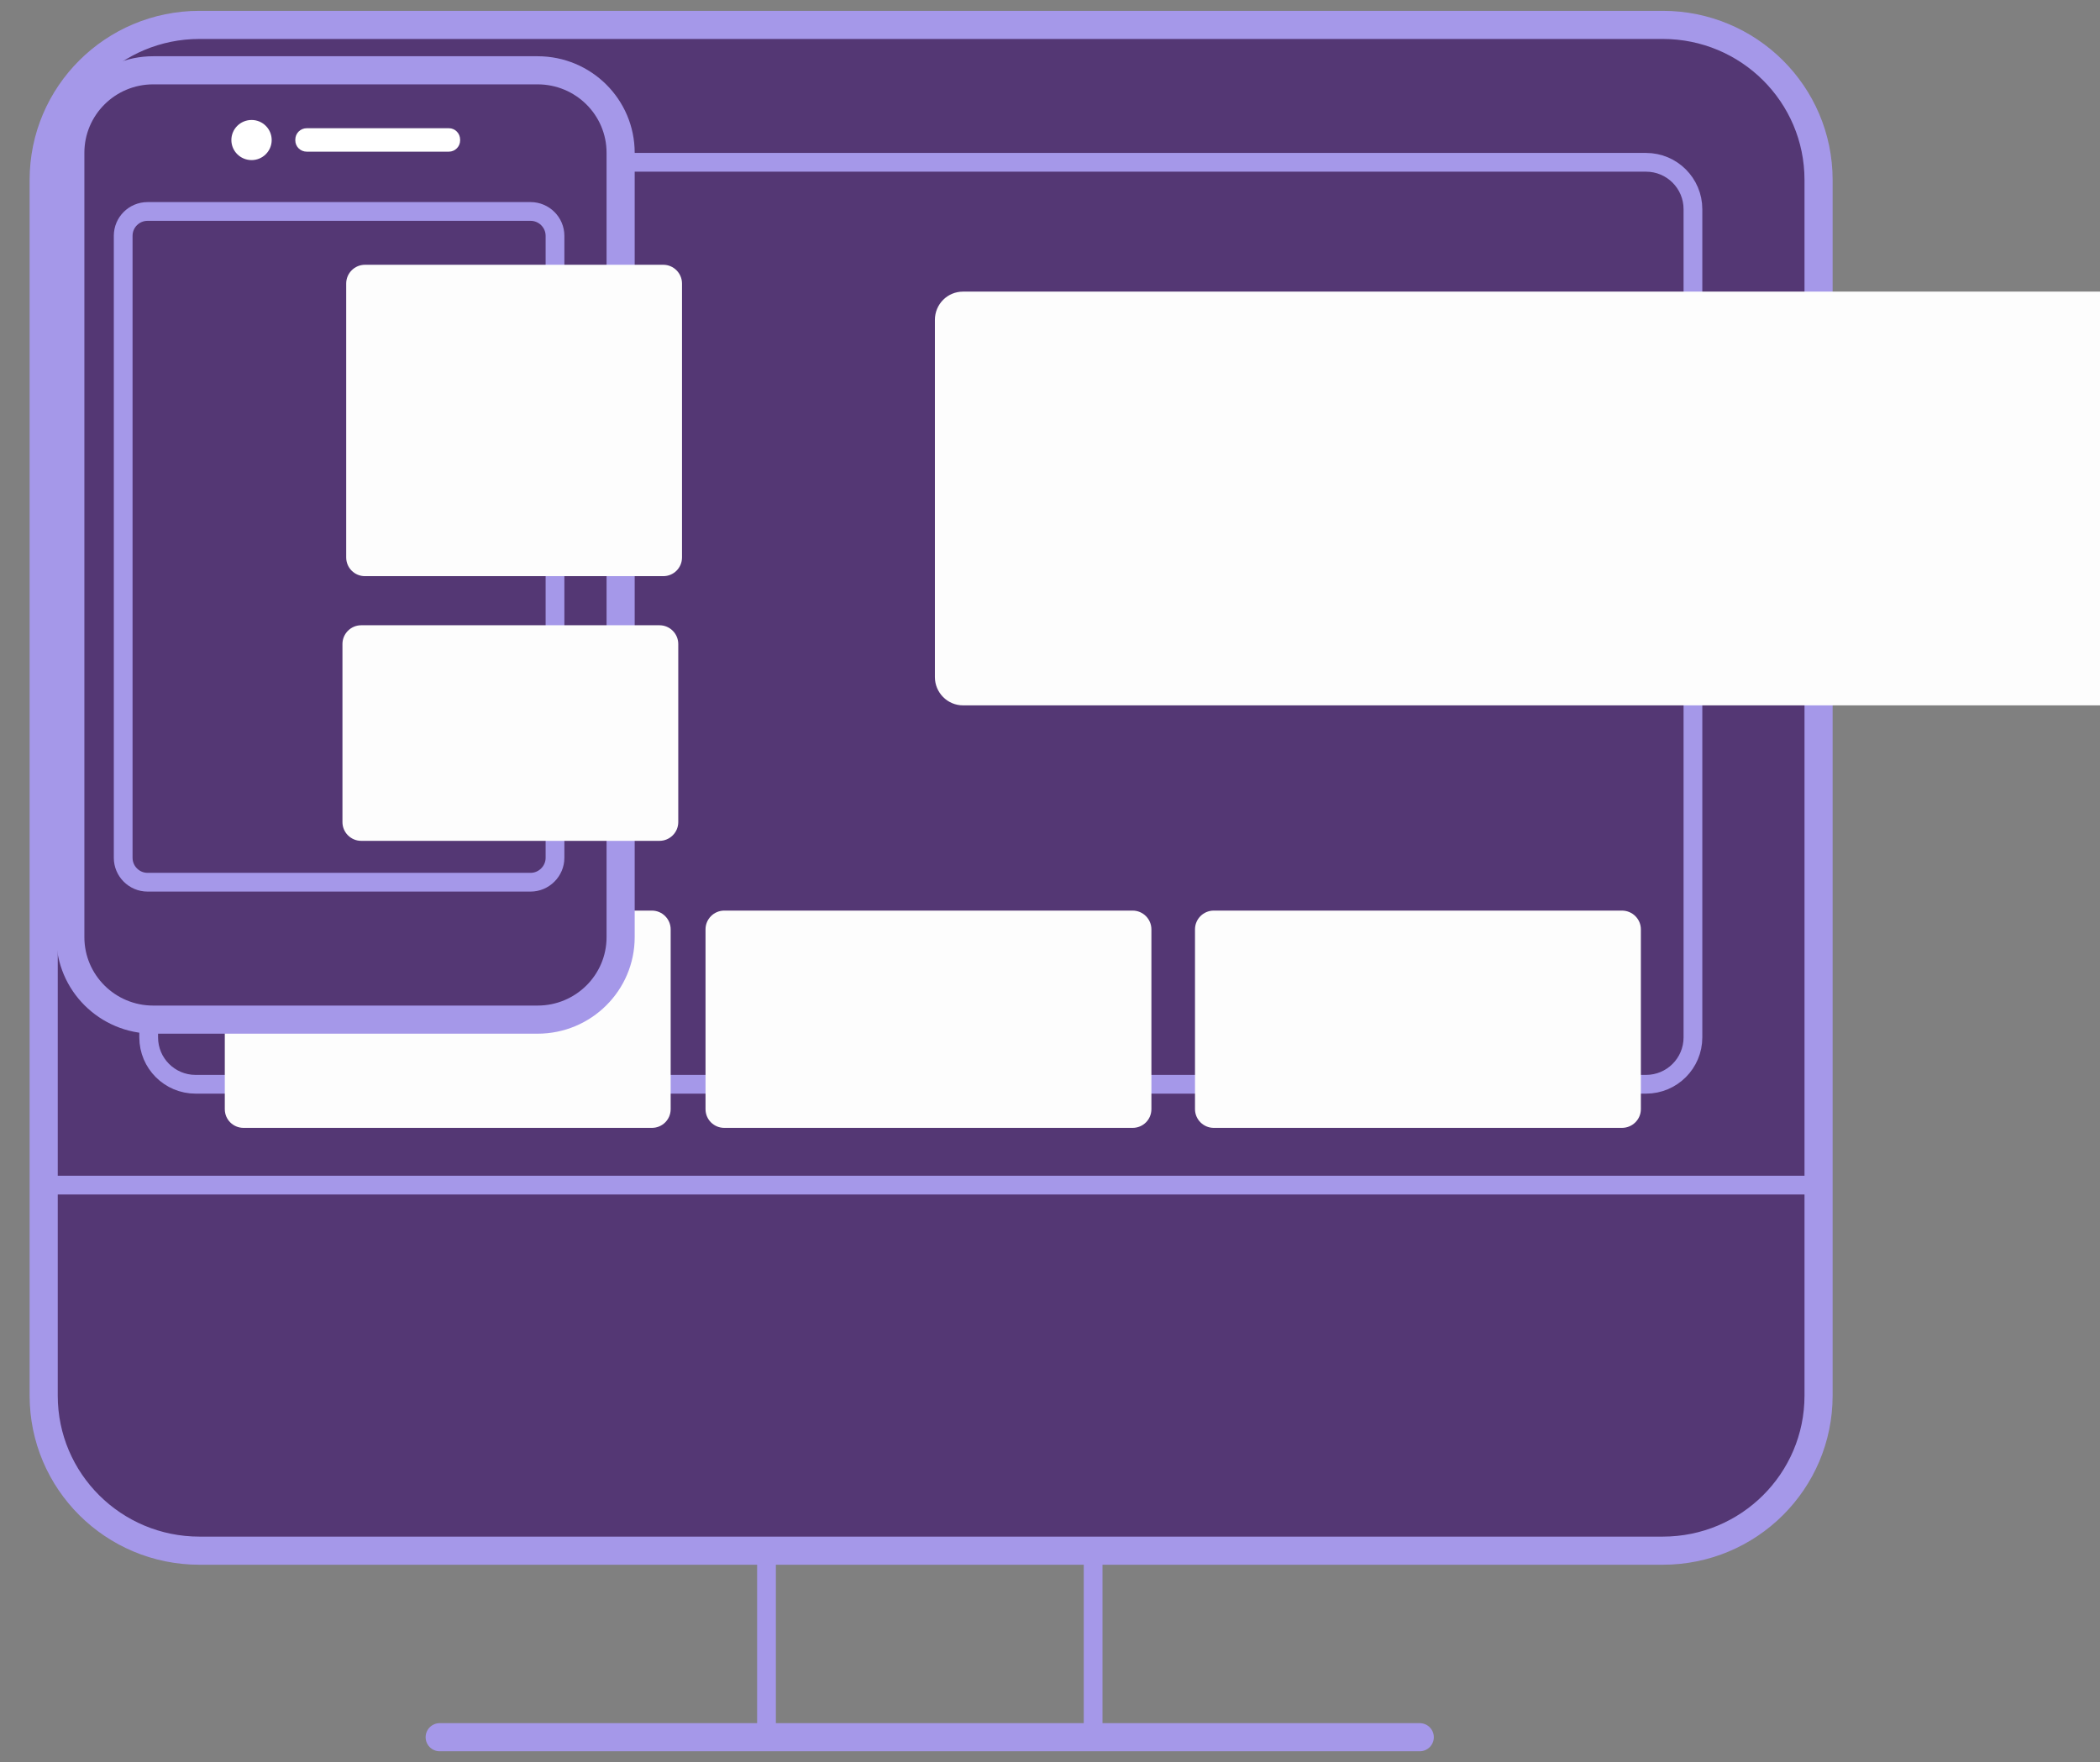
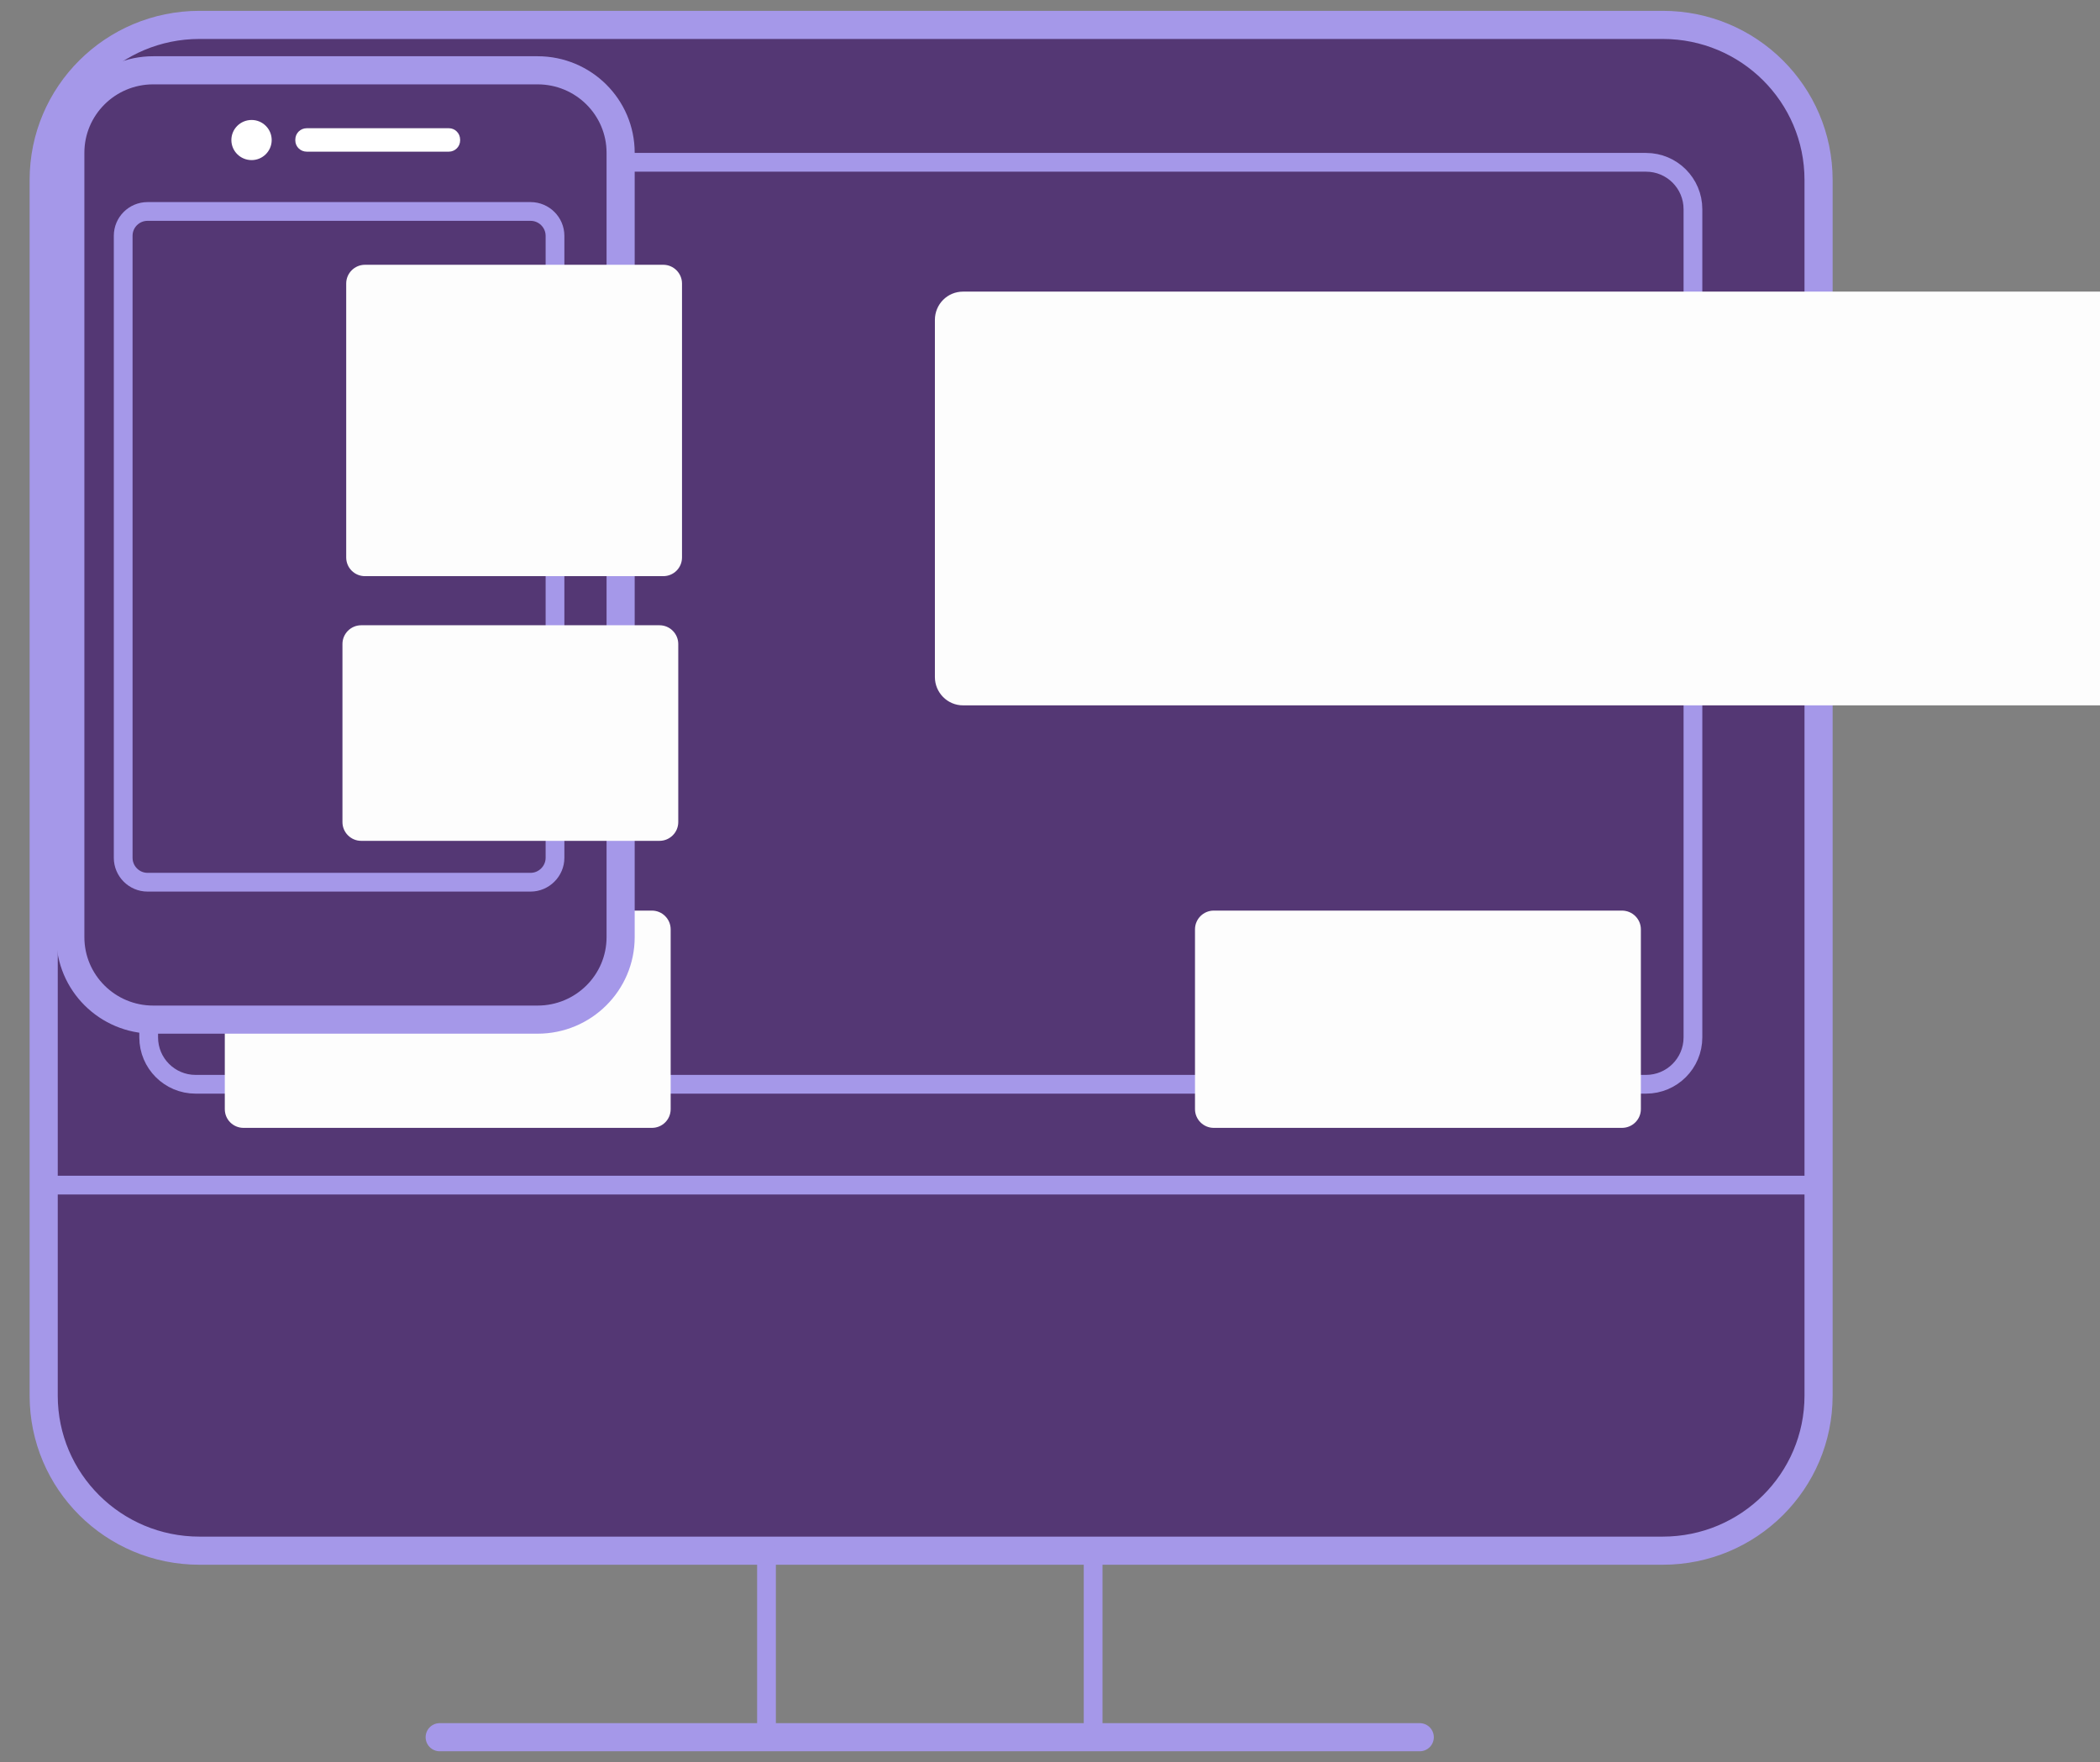
<svg xmlns="http://www.w3.org/2000/svg" xmlns:xlink="http://www.w3.org/1999/xlink" preserveAspectRatio="xMidYMid meet" width="112" height="94" viewBox="0 0 112 94" style="width:100%;height:100%">
  <rect x="0" y="0" width="112" height="94" fill="#808080" stroke="none" />
  <defs>
    <animateTransform repeatCount="indefinite" dur="2s" begin="0s" xlink:href="#_R_G_L_6_G" fill="freeze" attributeName="transform" from="0.006 1" to="1 1" type="scale" additive="sum" keyTimes="0;0.54;0.66;1" values="0.006 1;0.006 1;1 1;1 1" keySplines="0.333 0 0.667 1;0.333 0 0.667 1;0 0 0 0" calcMode="spline" />
    <animateTransform repeatCount="indefinite" dur="2s" begin="0s" xlink:href="#_R_G_L_6_G" fill="freeze" attributeName="transform" from="-0.388 -6.546" to="-0.388 -6.546" type="translate" additive="sum" keyTimes="0;1" values="-0.388 -6.546;-0.388 -6.546" keySplines="0 0 1 1" calcMode="spline" />
    <animate repeatCount="indefinite" dur="2s" begin="0s" xlink:href="#_R_G_L_6_G_N_8_T_0_M" fill="freeze" attributeName="opacity" from="0" to="1" keyTimes="0;0.54;0.54;1" values="0;0;1;1" keySplines="0 0 0 0;0 0 0 0;0 0 0 0" calcMode="spline" />
    <animateTransform repeatCount="indefinite" dur="2s" begin="0s" xlink:href="#_R_G_L_5_G" fill="freeze" attributeName="transform" from="0.006 1" to="1 1" type="scale" additive="sum" keyTimes="0;0.42;0.54;1" values="0.006 1;0.006 1;1 1;1 1" keySplines="0.333 0 0.667 1;0.333 0 0.667 1;0 0 0 0" calcMode="spline" />
    <animateTransform repeatCount="indefinite" dur="2s" begin="0s" xlink:href="#_R_G_L_5_G" fill="freeze" attributeName="transform" from="-0.388 -6.546" to="-0.388 -6.546" type="translate" additive="sum" keyTimes="0;1" values="-0.388 -6.546;-0.388 -6.546" keySplines="0 0 1 1" calcMode="spline" />
    <animate repeatCount="indefinite" dur="2s" begin="0s" xlink:href="#_R_G_L_5_G_N_8_T_0_M" fill="freeze" attributeName="opacity" from="0" to="1" keyTimes="0;0.42;0.42;1" values="0;0;1;1" keySplines="0 0 0 0;0 0 0 0;0 0 0 0" calcMode="spline" />
    <animateTransform repeatCount="indefinite" dur="2s" begin="0s" xlink:href="#_R_G_L_4_G" fill="freeze" attributeName="transform" from="-0.016 1" to="1 1" type="scale" additive="sum" keyTimes="0;0.3;0.42;1" values="-0.016 1;-0.016 1;1 1;1 1" keySplines="0.333 0 0.667 1;0.333 0 0.667 1;0 0 0 0" calcMode="spline" />
    <animateTransform repeatCount="indefinite" dur="2s" begin="0s" xlink:href="#_R_G_L_4_G" fill="freeze" attributeName="transform" from="-0.888 -6.546" to="-0.888 -6.546" type="translate" additive="sum" keyTimes="0;1" values="-0.888 -6.546;-0.888 -6.546" keySplines="0 0 1 1" calcMode="spline" />
    <animate repeatCount="indefinite" dur="2s" begin="0s" xlink:href="#_R_G_L_4_G_N_8_T_0_M" fill="freeze" attributeName="opacity" from="0" to="1" keyTimes="0;0.3;0.3;1" values="0;0;1;1" keySplines="0 0 0 0;0 0 0 0;0 0 0 0" calcMode="spline" />
    <animateTransform repeatCount="indefinite" dur="2s" begin="0s" xlink:href="#_R_G_L_3_G" fill="freeze" attributeName="transform" from="1 -0.01" to="1 1" type="scale" additive="sum" keyTimes="0;0.18;0.32;1" values="1 -0.01;1 -0.01;1 1;1 1" keySplines="0.333 0 0.667 1;0.333 0 0.667 1;0 0 0 0" calcMode="spline" />
    <animateTransform repeatCount="indefinite" dur="2s" begin="0s" xlink:href="#_R_G_L_3_G" fill="freeze" attributeName="transform" from="-38.761 -1.034" to="-38.761 -1.034" type="translate" additive="sum" keyTimes="0;1" values="-38.761 -1.034;-38.761 -1.034" keySplines="0 0 1 1" calcMode="spline" />
    <animate repeatCount="indefinite" dur="2s" begin="0s" xlink:href="#_R_G_L_3_G_N_8_T_0_M" fill="freeze" attributeName="opacity" from="0" to="1" keyTimes="0;0.18;0.18;1" values="0;0;1;1" keySplines="0 0 0 0;0 0 0 0;0 0 0 0" calcMode="spline" />
    <animate repeatCount="indefinite" dur="2s" begin="0s" xlink:href="#_R_G_L_2_G" fill="freeze" attributeName="opacity" from="0" to="1" keyTimes="0;0.06;1" values="0;1;1" keySplines="0.333 0 0.667 1;0 0 0 0" calcMode="spline" />
    <animateMotion repeatCount="indefinite" dur="2s" begin="0s" xlink:href="#_R_G_L_2_G" fill="freeze" keyTimes="0;0.24;1" path="M53.31 97.85 C62.81,73.35 91.81,82.35 96.81,93.35 C96.81,93.35 96.81,93.35 96.81,93.35 " keyPoints="0;1;1" keySplines="0.333 0 0.667 1;0 0 0 0" calcMode="spline" />
    <animateTransform repeatCount="indefinite" dur="2s" begin="0s" xlink:href="#_R_G_L_2_G" fill="freeze" attributeName="transform" from="-59" to="0" type="rotate" additive="sum" keyTimes="0;0.24;1" values="-59;0;0" keySplines="0.333 0 0.667 1;0 0 0 0" calcMode="spline" />
    <animateTransform repeatCount="indefinite" dur="2s" begin="0s" xlink:href="#_R_G_L_2_G" fill="freeze" attributeName="transform" from="1 1" to="1 1" type="scale" additive="sum" keyTimes="0;0.18;0.28;0.38;1" values="1 1;1 1;1 0.883;1 1;1 1" keySplines="0.333 0 0.667 1;0.333 0 0.667 1;0.333 0 0.667 1;0 0 0 0" calcMode="spline" />
    <animateTransform repeatCount="indefinite" dur="2s" begin="0s" xlink:href="#_R_G_L_2_G" fill="freeze" attributeName="transform" from="-18.923 -55.071" to="-18.923 -55.071" type="translate" additive="sum" keyTimes="0;1" values="-18.923 -55.071;-18.923 -55.071" keySplines="0 0 1 1" calcMode="spline" />
    <animateTransform repeatCount="indefinite" dur="2s" begin="0s" xlink:href="#_R_G_L_1_G" fill="freeze" attributeName="transform" from="1 0.013" to="1 1" type="scale" additive="sum" keyTimes="0;0.42;0.56;1" values="1 0.013;1 0.013;1 1;1 1" keySplines="0.333 0 0.667 1;0.333 0 0.667 1;0 0 0 0" calcMode="spline" />
    <animateTransform repeatCount="indefinite" dur="2s" begin="0s" xlink:href="#_R_G_L_1_G" fill="freeze" attributeName="transform" from="-9.134 -0.353" to="-9.134 -0.353" type="translate" additive="sum" keyTimes="0;1" values="-9.134 -0.353;-9.134 -0.353" keySplines="0 0 1 1" calcMode="spline" />
    <animateMotion repeatCount="indefinite" dur="2s" begin="0s" xlink:href="#_R_G_L_1_G_N_3_T_0" fill="freeze" keyTimes="0;0.24;1" path="M53.31 97.85 C62.81,73.35 91.81,82.35 96.81,93.35 C96.81,93.35 96.81,93.35 96.81,93.35 " keyPoints="0;1;1" keySplines="0.333 0 0.667 1;0 0 0 0" calcMode="spline" />
    <animateTransform repeatCount="indefinite" dur="2s" begin="0s" xlink:href="#_R_G_L_1_G_N_3_T_0" fill="freeze" attributeName="transform" from="-59" to="0" type="rotate" additive="sum" keyTimes="0;0.24;1" values="-59;0;0" keySplines="0.333 0 0.667 1;0 0 0 0" calcMode="spline" />
    <animateTransform repeatCount="indefinite" dur="2s" begin="0s" xlink:href="#_R_G_L_1_G_N_3_T_0" fill="freeze" attributeName="transform" from="1 1" to="1 1" type="scale" additive="sum" keyTimes="0;0.18;0.28;0.38;1" values="1 1;1 1;1 0.883;1 1;1 1" keySplines="0.333 0 0.667 1;0.333 0 0.667 1;0.333 0 0.667 1;0 0 0 0" calcMode="spline" />
    <animateTransform repeatCount="indefinite" dur="2s" begin="0s" xlink:href="#_R_G_L_1_G_N_3_T_0" fill="freeze" attributeName="transform" from="-18.923 -55.071" to="-18.923 -55.071" type="translate" additive="sum" keyTimes="0;1" values="-18.923 -55.071;-18.923 -55.071" keySplines="0 0 1 1" calcMode="spline" />
    <animate repeatCount="indefinite" dur="2s" begin="0s" xlink:href="#_R_G_L_1_G_N_3_T_0_M" fill="freeze" attributeName="opacity" from="0" to="1" keyTimes="0;0.42;0.42;1" values="0;0;1;1" keySplines="0 0 0 0;0 0 0 0;0 0 0 0" calcMode="spline" />
    <animateTransform repeatCount="indefinite" dur="2s" begin="0s" xlink:href="#_R_G_L_0_G" fill="freeze" attributeName="transform" from="1 -0.007" to="1 1" type="scale" additive="sum" keyTimes="0;0.26;0.42;1" values="1 -0.007;1 -0.007;1 1;1 1" keySplines="0.333 0 0.667 1;0.333 0 0.667 1;0 0 0 0" calcMode="spline" />
    <animateTransform repeatCount="indefinite" dur="2s" begin="0s" xlink:href="#_R_G_L_0_G" fill="freeze" attributeName="transform" from="-9.334 -0.291" to="-9.334 -0.291" type="translate" additive="sum" keyTimes="0;1" values="-9.334 -0.291;-9.334 -0.291" keySplines="0 0 1 1" calcMode="spline" />
    <animateMotion repeatCount="indefinite" dur="2s" begin="0s" xlink:href="#_R_G_L_0_G_N_3_T_0" fill="freeze" keyTimes="0;0.24;1" path="M53.31 97.85 C62.81,73.35 91.81,82.35 96.81,93.35 C96.81,93.35 96.81,93.35 96.81,93.35 " keyPoints="0;1;1" keySplines="0.333 0 0.667 1;0 0 0 0" calcMode="spline" />
    <animateTransform repeatCount="indefinite" dur="2s" begin="0s" xlink:href="#_R_G_L_0_G_N_3_T_0" fill="freeze" attributeName="transform" from="-59" to="0" type="rotate" additive="sum" keyTimes="0;0.24;1" values="-59;0;0" keySplines="0.333 0 0.667 1;0 0 0 0" calcMode="spline" />
    <animateTransform repeatCount="indefinite" dur="2s" begin="0s" xlink:href="#_R_G_L_0_G_N_3_T_0" fill="freeze" attributeName="transform" from="1 1" to="1 1" type="scale" additive="sum" keyTimes="0;0.18;0.28;0.38;1" values="1 1;1 1;1 0.883;1 1;1 1" keySplines="0.333 0 0.667 1;0.333 0 0.667 1;0.333 0 0.667 1;0 0 0 0" calcMode="spline" />
    <animateTransform repeatCount="indefinite" dur="2s" begin="0s" xlink:href="#_R_G_L_0_G_N_3_T_0" fill="freeze" attributeName="transform" from="-18.923 -55.071" to="-18.923 -55.071" type="translate" additive="sum" keyTimes="0;1" values="-18.923 -55.071;-18.923 -55.071" keySplines="0 0 1 1" calcMode="spline" />
    <animate repeatCount="indefinite" dur="2s" begin="0s" xlink:href="#_R_G_L_0_G_N_3_T_0_M" fill="freeze" attributeName="opacity" from="0" to="1" keyTimes="0;0.26;0.26;1" values="0;0;1;1" keySplines="0 0 0 0;0 0 0 0;0 0 0 0" calcMode="spline" />
    <animate attributeType="XML" attributeName="opacity" dur="2s" from="0" to="1" xlink:href="#time_group" />
  </defs>
  <g id="_R_G">
    <g id="_R_G_L_7_G" transform=" translate(49.912, 93.25) translate(-51.332, -95.672)">
      <path id="_R_G_L_7_G_D_0_P_0" fill="#543774" fill-opacity="1" fill-rule="nonzero" d=" M12.06 3.75 C7.47,3.75 3.75,7.46 3.75,12.03 C3.75,12.03 3.75,76.87 3.75,76.87 C3.75,81.44 7.47,85.14 12.06,85.14 C12.06,85.14 90.1,85.14 90.1,85.14 C94.69,85.14 98.41,81.44 98.41,76.87 C98.41,76.87 98.41,12.03 98.41,12.03 C98.41,7.46 94.69,3.75 90.1,3.75 C90.1,3.75 12.06,3.75 12.06,3.75z " />
      <path id="_R_G_L_7_G_D_1_P_0" stroke="#a598e9" stroke-linecap="round" stroke-linejoin="round" fill="none" stroke-width="1.5" stroke-opacity="1" d=" M90.1 3.75 C90.1,3.75 12.06,3.75 12.06,3.75 C7.47,3.75 3.75,7.45 3.75,12.02 C3.75,12.02 3.75,76.87 3.75,76.87 C3.75,81.44 7.47,85.14 12.06,85.14 C12.06,85.14 90.1,85.14 90.1,85.14 C94.69,85.14 98.41,81.44 98.41,76.87 C98.41,76.87 98.41,12.02 98.41,12.02 C98.41,7.45 94.69,3.75 90.1,3.75z " />
      <path id="_R_G_L_7_G_D_2_P_0" stroke="#a598e9" stroke-linecap="round" stroke-linejoin="round" fill="none" stroke-width="1" stroke-opacity="1" d=" M42.3 85.14 C42.3,85.14 42.3,95.09 42.3,95.09 " />
      <path id="_R_G_L_7_G_D_3_P_0" stroke="#a598e9" stroke-linecap="round" stroke-linejoin="round" fill="none" stroke-width="1" stroke-opacity="1" d=" M59.72 85.14 C59.72,85.14 59.72,95.09 59.72,95.09 " />
      <path id="_R_G_L_7_G_D_4_P_0" stroke="#a598e9" stroke-linecap="round" stroke-linejoin="round" fill="none" stroke-width="1.5" stroke-opacity="1" d=" M24.87 95.09 C24.87,95.09 77.14,95.09 77.14,95.09 " />
      <path id="_R_G_L_7_G_D_5_P_0" stroke="#a598e9" stroke-linecap="round" stroke-linejoin="round" fill="none" stroke-width="1" stroke-opacity="1" d=" M3.75 65.64 C3.75,65.64 98.41,65.64 98.41,65.64 " />
      <path id="_R_G_L_7_G_D_6_P_0" stroke="#a598e9" stroke-linecap="round" stroke-linejoin="round" fill="none" stroke-width="1" stroke-opacity="1" d=" M89.21 11.08 C89.21,11.08 11.85,11.08 11.85,11.08 C10.47,11.08 9.35,12.2 9.35,13.58 C9.35,13.58 9.35,57.76 9.35,57.76 C9.35,59.14 10.47,60.26 11.85,60.26 C11.85,60.26 89.21,60.26 89.21,60.26 C90.59,60.26 91.71,59.14 91.71,57.76 C91.71,57.76 91.71,13.58 91.71,13.58 C91.71,12.2 90.59,11.08 89.21,11.08z " />
    </g>
    <g id="_R_G_L_6_G_N_8_T_0_M">
      <g id="_R_G_L_6_G_N_8_T_0" transform=" translate(49.912, 93.25) translate(-51.332, -95.672)">
        <g id="_R_G_L_6_G" transform=" translate(64.903, 50.746)">
          <path id="_R_G_L_6_G_D_0_P_0" fill="#fdfdfd" fill-opacity="1" fill-rule="nonzero" d=" M23.02 0.25 C23.02,0.25 1.25,0.25 1.25,0.25 C0.7,0.25 0.25,0.7 0.25,1.25 C0.25,1.25 0.25,10.84 0.25,10.84 C0.25,11.39 0.7,11.84 1.25,11.84 C1.25,11.84 23.02,11.84 23.02,11.84 C23.58,11.84 24.03,11.39 24.03,10.84 C24.03,10.84 24.03,1.25 24.03,1.25 C24.03,0.7 23.58,0.25 23.02,0.25z " />
        </g>
      </g>
    </g>
    <g id="_R_G_L_5_G_N_8_T_0_M">
      <g id="_R_G_L_5_G_N_8_T_0" transform=" translate(49.912, 93.25) translate(-51.332, -95.672)">
        <g id="_R_G_L_5_G" transform=" translate(38.798, 50.746)">
-           <path id="_R_G_L_5_G_D_0_P_0" fill="#fdfdfd" fill-opacity="1" fill-rule="nonzero" d=" M23.03 0.25 C23.03,0.25 1.25,0.25 1.25,0.25 C0.7,0.25 0.25,0.7 0.25,1.25 C0.25,1.25 0.25,10.84 0.25,10.84 C0.25,11.4 0.7,11.84 1.25,11.84 C1.25,11.84 23.03,11.84 23.03,11.84 C23.58,11.84 24.03,11.4 24.03,10.84 C24.03,10.84 24.03,1.25 24.03,1.25 C24.03,0.7 23.58,0.25 23.03,0.25z " />
-         </g>
+           </g>
      </g>
    </g>
    <g id="_R_G_L_4_G_N_8_T_0_M">
      <g id="_R_G_L_4_G_N_8_T_0" transform=" translate(49.912, 93.25) translate(-51.332, -95.672)">
        <g id="_R_G_L_4_G" transform=" translate(13.159, 50.746)">
          <path id="_R_G_L_4_G_D_0_P_0" fill="#fdfdfd" fill-opacity="1" fill-rule="nonzero" d=" M23.03 0.25 C23.03,0.25 1.25,0.25 1.25,0.25 C0.7,0.25 0.25,0.7 0.25,1.25 C0.25,1.25 0.25,10.84 0.25,10.84 C0.25,11.4 0.7,11.84 1.25,11.84 C1.25,11.84 23.03,11.84 23.03,11.84 C23.58,11.84 24.03,11.4 24.03,10.84 C24.03,10.84 24.03,1.25 24.03,1.25 C24.03,0.7 23.58,0.25 23.03,0.25z " />
        </g>
      </g>
    </g>
    <g id="_R_G_L_3_G_N_8_T_0_M">
      <g id="_R_G_L_3_G_N_8_T_0" transform=" translate(49.912, 93.25) translate(-51.332, -95.672)">
        <g id="_R_G_L_3_G" transform=" translate(51.031, 17.728)">
          <path id="_R_G_L_3_G_D_0_P_0" fill="#fdfdfd" fill-opacity="1" fill-rule="nonzero" d=" M74.77 0.25 C74.77,0.25 1.75,0.25 1.75,0.25 C0.92,0.25 0.25,0.92 0.25,1.76 C0.25,1.76 0.25,20.81 0.25,20.81 C0.25,21.64 0.92,22.32 1.75,22.32 C1.75,22.32 74.77,22.32 74.77,22.32 C75.6,22.32 76.27,21.64 76.27,20.81 C76.27,20.81 76.27,1.76 76.27,1.76 C76.27,0.92 75.6,0.25 74.77,0.25z " />
        </g>
      </g>
    </g>
    <g id="_R_G_L_2_G">
-       <path id="_R_G_L_2_G_D_0_P_0" fill="#543774" fill-opacity="1" fill-rule="nonzero" d=" M8.17 3.75 C5.73,3.75 3.75,5.72 3.75,8.15 C3.75,8.15 3.75,49.99 3.75,49.99 C3.75,52.42 5.73,54.39 8.17,54.39 C8.17,54.39 28.67,54.39 28.67,54.39 C31.12,54.39 33.1,52.42 33.1,49.99 C33.1,49.99 33.1,8.15 33.1,8.15 C33.1,5.72 31.12,3.75 28.67,3.75 C28.67,3.75 8.17,3.75 8.17,3.75z " />
+       <path id="_R_G_L_2_G_D_0_P_0" fill="#543774" fill-opacity="1" fill-rule="nonzero" d=" M8.17 3.75 C5.73,3.75 3.75,5.72 3.75,8.15 C3.75,8.15 3.75,49.99 3.75,49.99 C3.75,52.42 5.73,54.39 8.17,54.39 C8.17,54.39 28.67,54.39 28.67,54.39 C31.12,54.39 33.1,52.42 33.1,49.99 C33.1,49.99 33.1,8.15 33.1,8.15 C28.67,3.75 8.17,3.75 8.17,3.75z " />
      <path id="_R_G_L_2_G_D_1_P_0" stroke="#a598e9" stroke-linecap="round" stroke-linejoin="round" fill="none" stroke-width="1.5" stroke-opacity="1" d=" M28.67 3.75 C28.67,3.75 8.17,3.75 8.17,3.75 C5.73,3.75 3.75,5.72 3.75,8.15 C3.75,8.15 3.75,49.99 3.75,49.99 C3.75,52.42 5.73,54.39 8.17,54.39 C8.17,54.39 28.67,54.39 28.67,54.39 C31.12,54.39 33.1,52.42 33.1,49.99 C33.1,49.99 33.1,8.15 33.1,8.15 C33.1,5.72 31.12,3.75 28.67,3.75z " />
      <path id="_R_G_L_2_G_D_2_P_0" fill="#ffffff" fill-opacity="1" fill-rule="nonzero" d=" M13.42 8.54 C14.01,8.54 14.49,8.06 14.49,7.47 C14.49,6.88 14.01,6.4 13.42,6.4 C12.82,6.4 12.34,6.88 12.34,7.47 C12.34,8.06 12.82,8.54 13.42,8.54z " />
      <path id="_R_G_L_2_G_D_3_P_0" fill="#ffffff" fill-opacity="1" fill-rule="nonzero" d=" M23.94 6.84 C23.94,6.84 16.36,6.84 16.36,6.84 C16.02,6.84 15.75,7.11 15.75,7.45 C15.75,7.45 15.75,7.49 15.75,7.49 C15.75,7.82 16.02,8.09 16.36,8.09 C16.36,8.09 23.94,8.09 23.94,8.09 C24.27,8.09 24.54,7.82 24.54,7.49 C24.54,7.49 24.54,7.45 24.54,7.45 C24.54,7.11 24.27,6.84 23.94,6.84z " />
      <path id="_R_G_L_2_G_D_4_P_0" stroke="#a598e9" stroke-linecap="round" stroke-linejoin="round" fill="none" stroke-width="1" stroke-opacity="1" d=" M28.3 11.28 C28.3,11.28 7.87,11.28 7.87,11.28 C7.15,11.28 6.57,11.86 6.57,12.58 C6.57,12.58 6.57,45.76 6.57,45.76 C6.57,46.47 7.15,47.06 7.87,47.06 C7.87,47.06 28.3,47.06 28.3,47.06 C29.01,47.06 29.6,46.47 29.6,45.76 C29.6,45.76 29.6,12.58 29.6,12.58 C29.6,11.86 29.01,11.28 28.3,11.28z " />
    </g>
    <g id="_R_G_L_1_G_N_3_T_0_M">
      <g id="_R_G_L_1_G_N_3_T_0">
        <g id="_R_G_L_1_G" transform=" translate(18.014, 33.103)">
          <path id="_R_G_L_1_G_D_0_P_0" fill="#fdfdfd" fill-opacity="1" fill-rule="nonzero" d=" M17.16 0.25 C17.16,0.25 1.25,0.25 1.25,0.25 C0.7,0.25 0.25,0.7 0.25,1.25 C0.25,1.25 0.25,10.75 0.25,10.75 C0.25,11.3 0.7,11.75 1.25,11.75 C1.25,11.75 17.16,11.75 17.16,11.75 C17.71,11.75 18.16,11.3 18.16,10.75 C18.16,10.75 18.16,1.25 18.16,1.25 C18.16,0.7 17.71,0.25 17.16,0.25z " />
        </g>
      </g>
    </g>
    <g id="_R_G_L_0_G_N_3_T_0_M">
      <g id="_R_G_L_0_G_N_3_T_0">
        <g id="_R_G_L_0_G" transform=" translate(18.214, 13.874)">
          <path id="_R_G_L_0_G_D_0_P_0" fill="#fdfdfd" fill-opacity="1" fill-rule="nonzero" d=" M17.16 0.25 C17.16,0.25 1.25,0.25 1.25,0.25 C0.7,0.25 0.25,0.7 0.25,1.25 C0.25,1.25 0.25,15.86 0.25,15.86 C0.25,16.42 0.7,16.86 1.25,16.86 C1.25,16.86 17.16,16.86 17.16,16.86 C17.71,16.86 18.16,16.42 18.16,15.86 C18.16,15.86 18.16,1.25 18.16,1.25 C18.16,0.7 17.71,0.25 17.16,0.25z " />
        </g>
      </g>
    </g>
  </g>
  <g id="time_group" />
</svg>